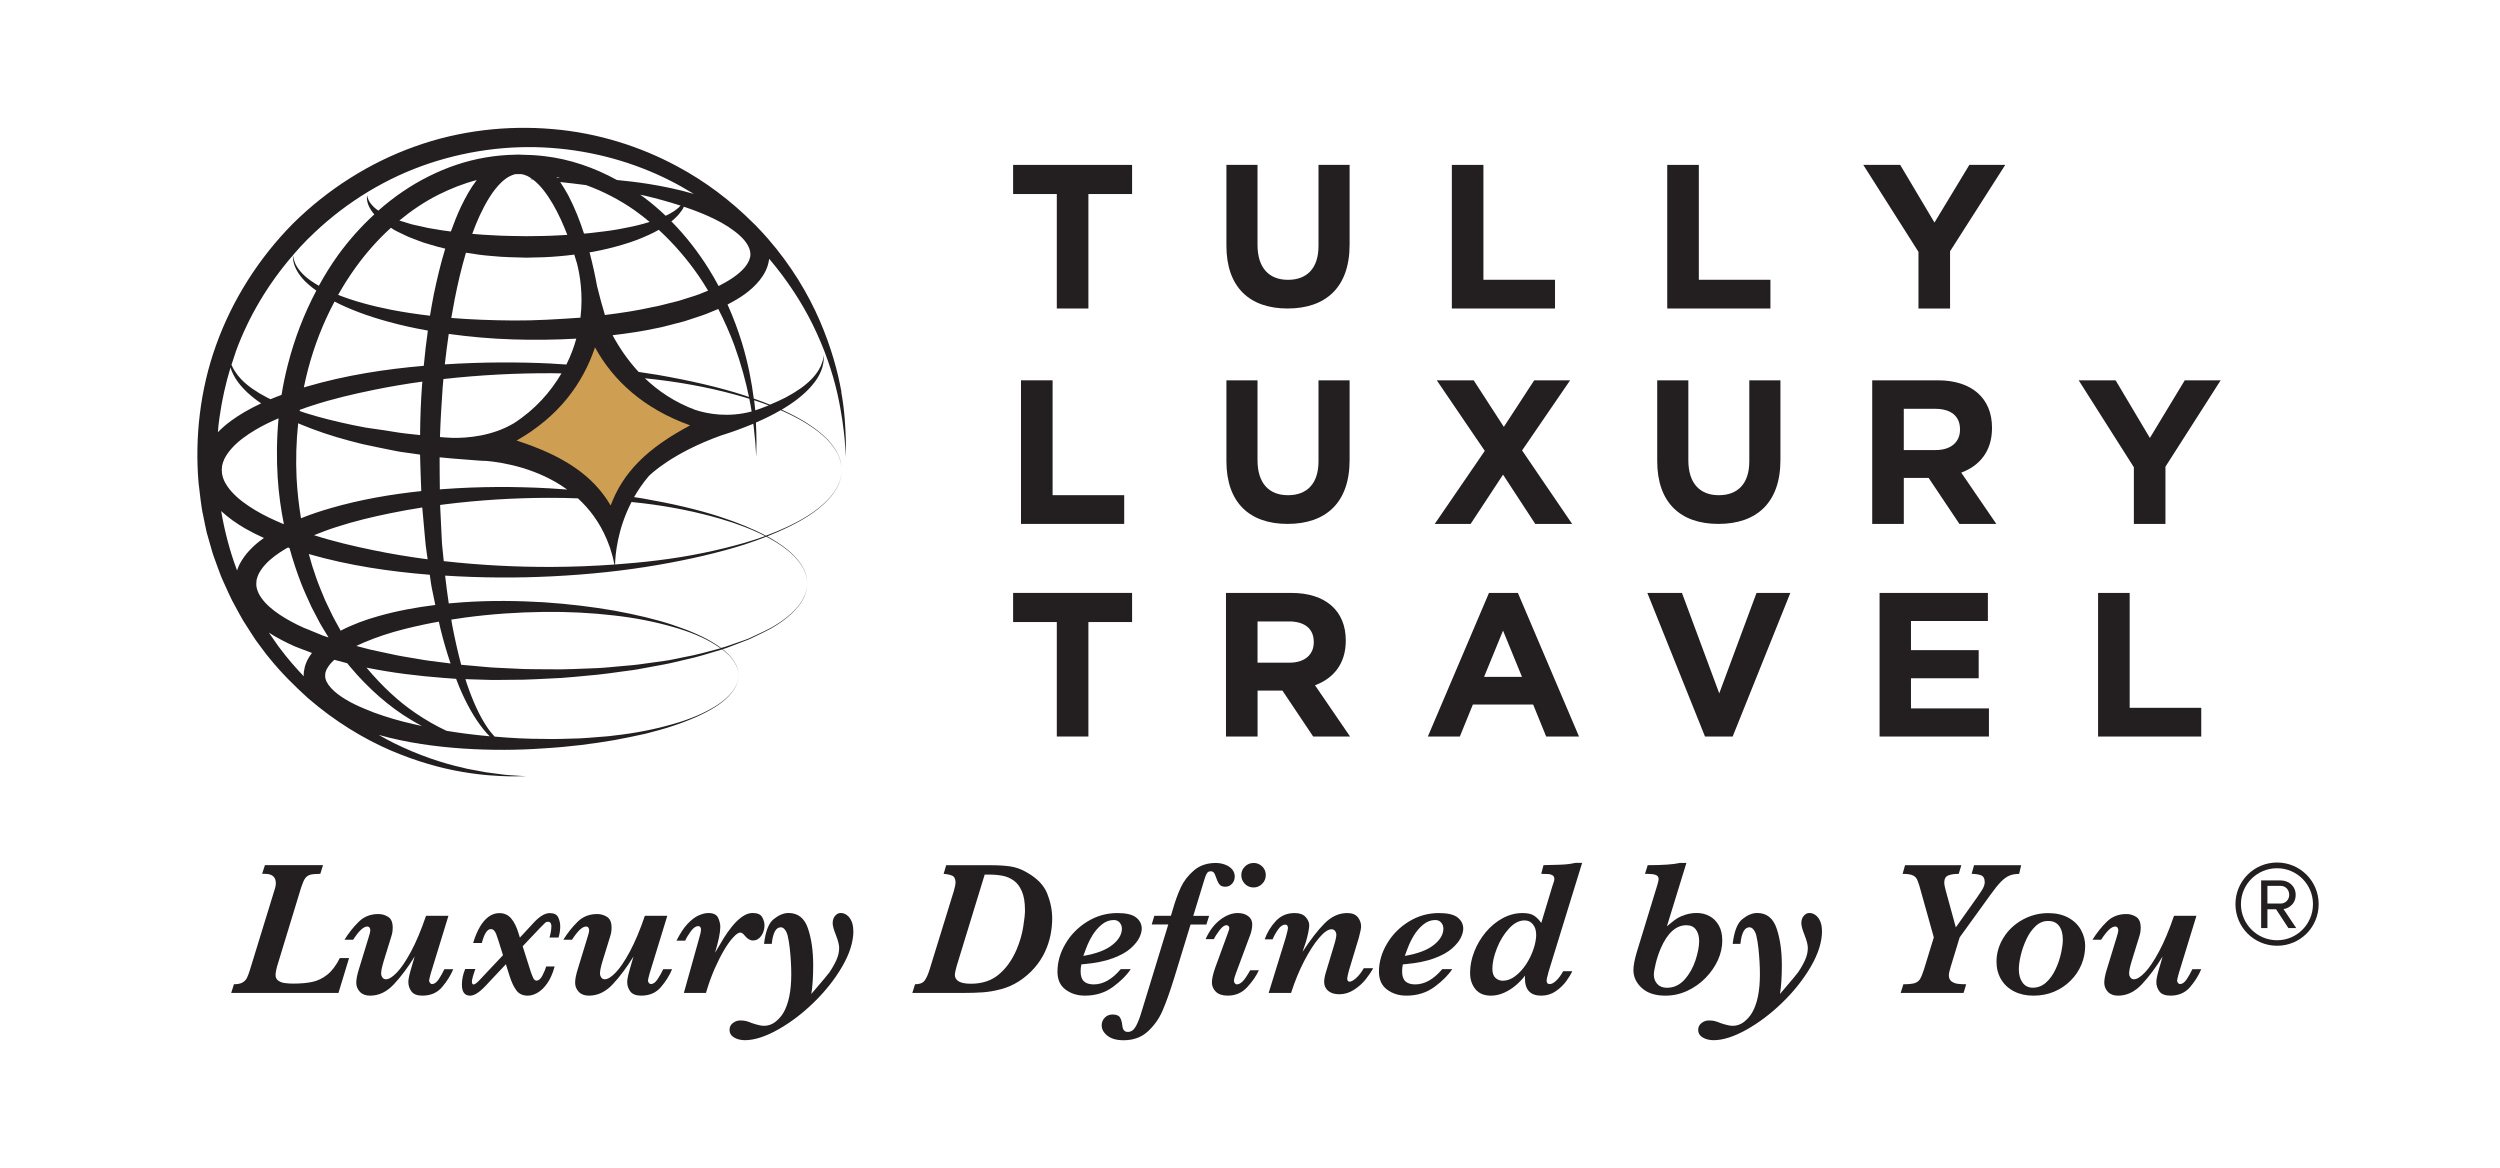
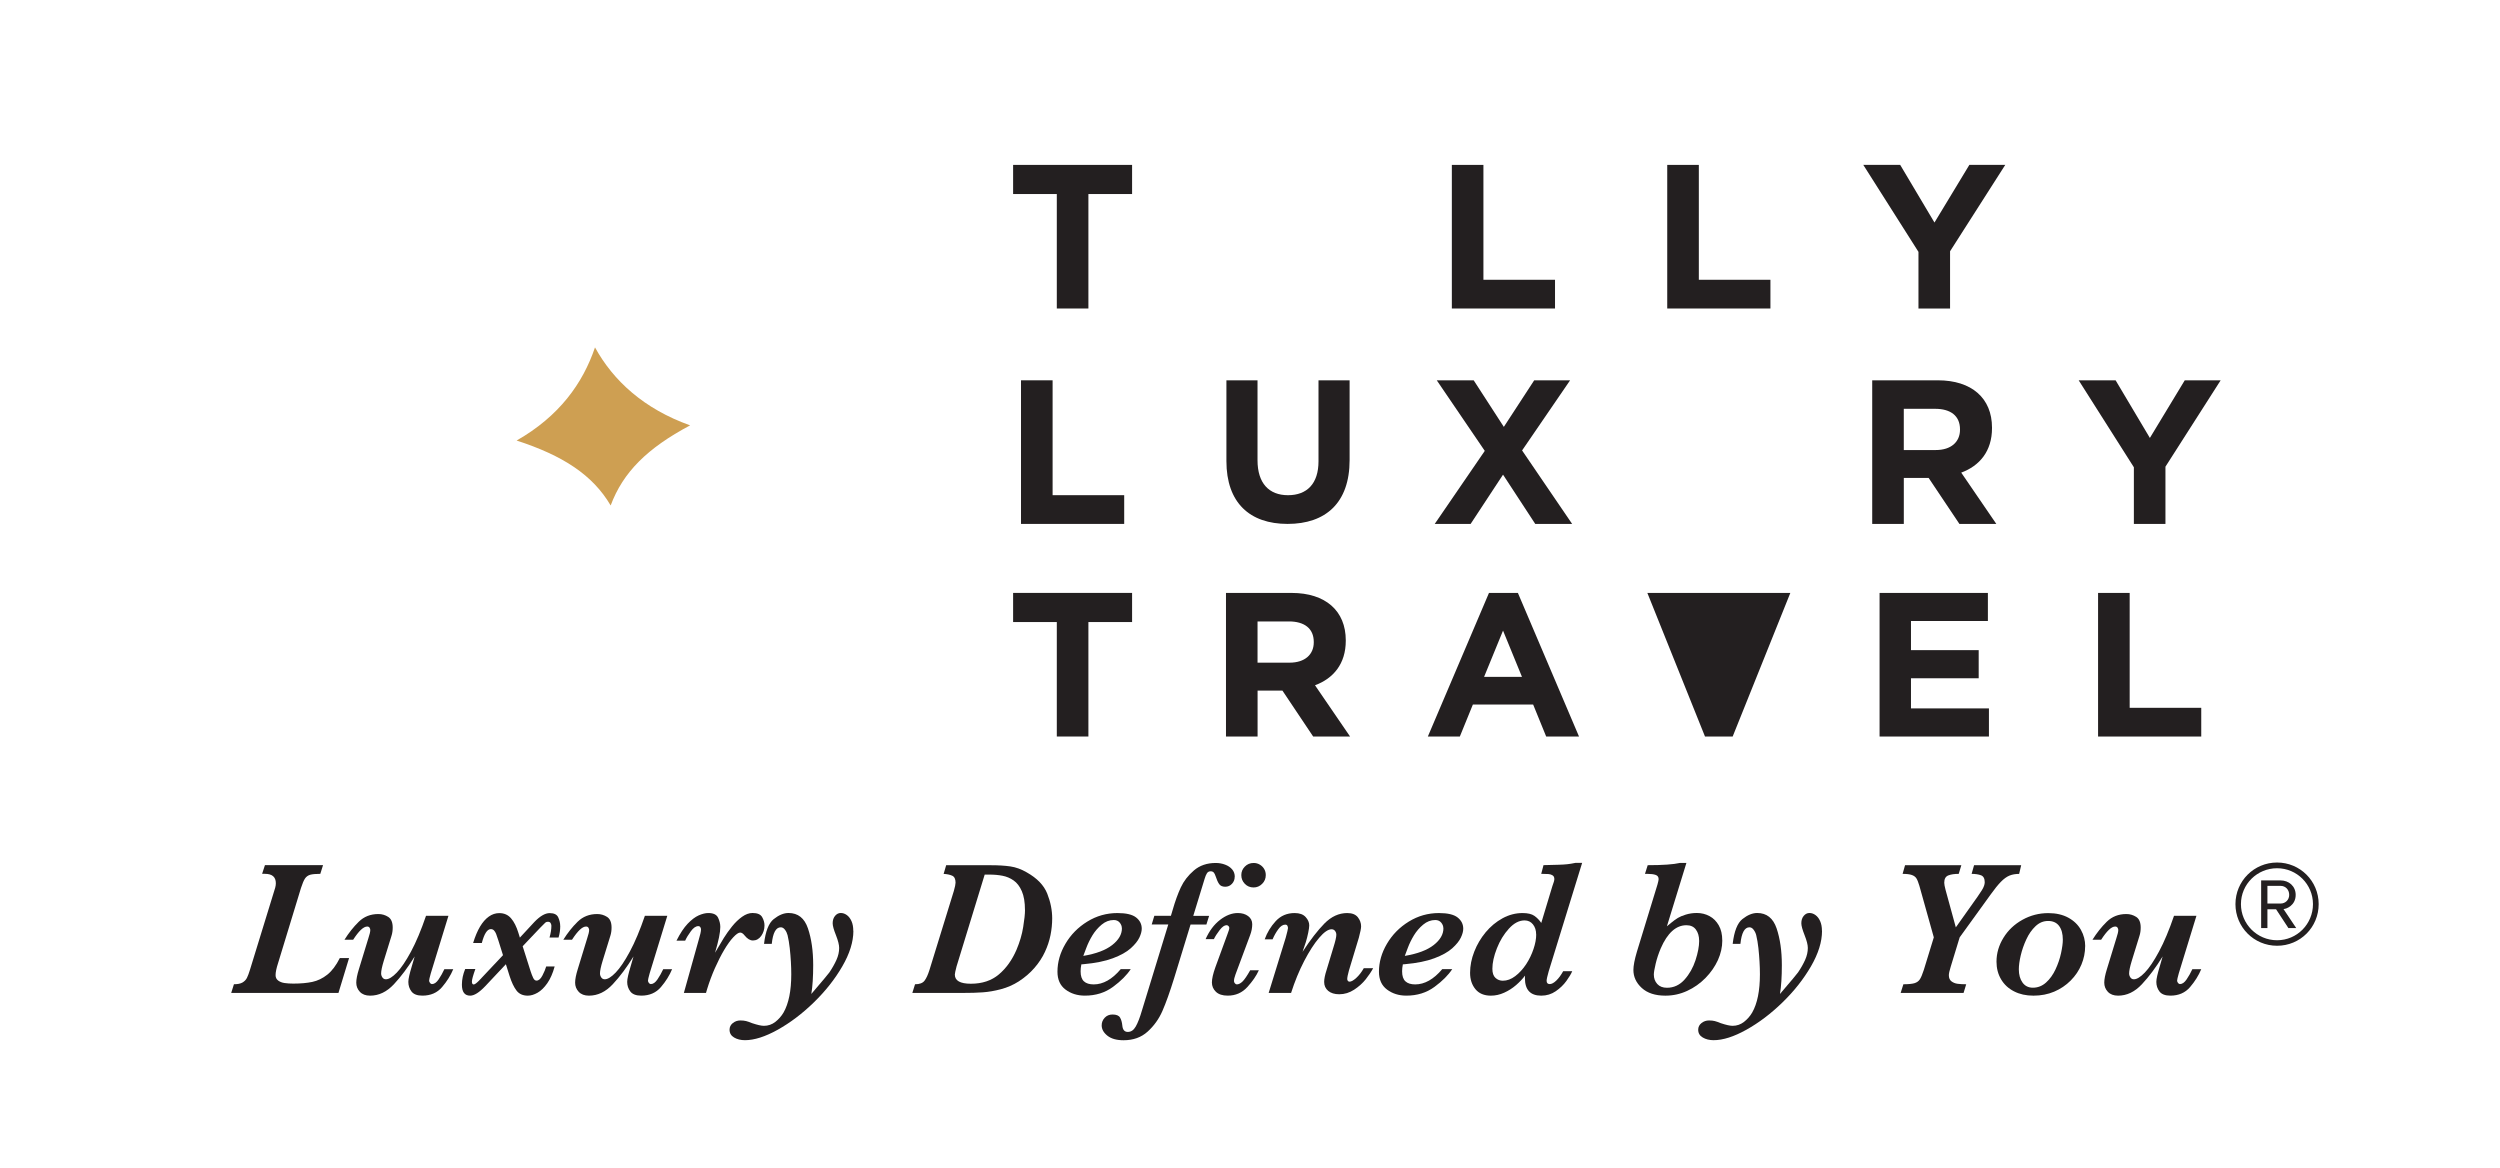
<svg xmlns="http://www.w3.org/2000/svg" width="122" height="57" viewBox="0 0 122 57" fill="none">
  <path d="M53.114 9.469V15.055H51.572V9.469H49.44V8.047H55.246V9.469H53.114Z" fill="#231F20" />
-   <path d="M62.836 15.055C60.983 15.055 59.849 14.02 59.849 11.989V8.047H61.367V11.95C61.367 13.074 61.929 13.655 62.855 13.655C63.78 13.655 64.343 13.093 64.343 11.999V8.047H65.861V11.941C65.861 14.03 64.689 15.055 62.834 15.055H62.836Z" fill="#231F20" />
  <path d="M70.85 15.055V8.047H72.391V13.653H75.885V15.055H70.85Z" fill="#231F20" />
  <path d="M81.361 15.055V8.047H82.903V13.653H86.397V15.055H81.361Z" fill="#231F20" />
  <path d="M95.163 12.262V15.055H93.621V12.291L90.929 8.047H92.73L94.402 10.86L96.104 8.047H97.856L95.163 12.262Z" fill="#231F20" />
  <path d="M49.825 25.567V18.559H51.367V24.165H54.861V25.567H49.825Z" fill="#231F20" />
  <path d="M62.836 25.567C60.983 25.567 59.849 24.532 59.849 22.501V18.559H61.367V22.461C61.367 23.585 61.929 24.166 62.855 24.166C63.78 24.166 64.343 23.604 64.343 22.511V18.559H65.861V22.452C65.861 24.542 64.689 25.567 62.834 25.567H62.836Z" fill="#231F20" />
  <path d="M74.92 25.567L73.348 23.163L71.767 25.567H70.015L72.457 22.003L70.114 18.559H71.916L73.387 20.832L74.869 18.559H76.621L74.278 21.982L76.72 25.567H74.919H74.92Z" fill="#231F20" />
-   <path d="M83.859 25.567C82.007 25.567 80.872 24.532 80.872 22.501V18.559H82.391V22.461C82.391 23.585 82.953 24.166 83.879 24.166C84.804 24.166 85.366 23.604 85.366 22.511V18.559H86.885V22.452C86.885 24.542 85.712 25.567 83.858 25.567H83.859Z" fill="#231F20" />
  <path d="M95.619 25.567L94.118 23.324H92.906V25.567H91.364V18.559H94.567C96.219 18.559 97.21 19.43 97.21 20.871V20.892C97.21 22.023 96.6 22.734 95.708 23.064L97.42 25.567H95.619ZM95.648 20.951C95.648 20.29 95.188 19.95 94.436 19.95H92.905V21.962H94.467C95.217 21.962 95.648 21.562 95.648 20.971V20.95V20.951Z" fill="#231F20" />
  <path d="M105.674 22.774V25.567H104.133V22.803L101.44 18.559H103.242L104.914 21.372L106.616 18.559H108.368L105.674 22.774Z" fill="#231F20" />
  <path d="M53.114 30.356V35.942H51.572V30.356H49.44V28.934H55.246V30.356H53.114Z" fill="#231F20" />
  <path d="M64.083 35.943L62.582 33.7H61.37V35.943H59.828V28.935H63.031C64.683 28.935 65.674 29.807 65.674 31.248V31.268C65.674 32.4 65.064 33.111 64.172 33.441L65.884 35.943H64.083ZM64.112 31.328C64.112 30.667 63.652 30.326 62.9 30.326H61.368V32.338H62.931C63.681 32.338 64.112 31.938 64.112 31.347V31.326V31.328Z" fill="#231F20" />
  <path d="M75.454 35.943L74.818 34.382H71.876L71.24 35.943H69.679L72.662 28.935H74.073L77.056 35.943H75.456H75.454ZM73.348 30.773L72.424 33.03H74.272L73.348 30.773Z" fill="#231F20" />
-   <path d="M84.556 35.943H83.204L80.391 28.935H82.08L83.899 33.836L85.718 28.935H87.368L84.554 35.943H84.556Z" fill="#231F20" />
+   <path d="M84.556 35.943H83.204L80.391 28.935H82.08L85.718 28.935H87.368L84.554 35.943H84.556Z" fill="#231F20" />
  <path d="M91.723 35.943V28.935H97.009V30.306H93.256V31.728H96.56V33.099H93.256V34.571H97.06V35.942H91.724L91.723 35.943Z" fill="#231F20" />
  <path d="M102.386 35.943V28.935H103.928V34.541H107.421V35.943H102.386Z" fill="#231F20" />
-   <path d="M41.064 19.14C40.888 18.144 40.565 16.948 40.003 15.648C39.442 14.347 38.613 12.951 37.458 11.628C37.309 11.459 37.154 11.289 36.992 11.121C36.909 11.028 36.823 10.942 36.734 10.862C35.703 9.834 34.469 8.875 33.036 8.111C31.257 7.153 29.178 6.485 26.969 6.299C24.765 6.108 22.433 6.36 20.233 7.153C18.037 7.937 15.987 9.238 14.302 10.905C12.632 12.59 11.333 14.64 10.547 16.837C9.754 19.029 9.506 21.385 9.689 23.556C9.765 24.11 9.8 24.675 9.925 25.202C9.981 25.468 10.025 25.735 10.09 25.995C10.165 26.254 10.238 26.511 10.311 26.767C10.377 27.025 10.473 27.272 10.563 27.519C10.657 27.764 10.737 28.015 10.841 28.252C11.061 28.722 11.251 29.199 11.507 29.637C11.629 29.858 11.743 30.081 11.871 30.293C12.006 30.503 12.14 30.712 12.271 30.919L12.479 31.236L12.689 31.521C12.834 31.707 12.961 31.897 13.118 32.081C13.721 32.833 14.37 33.471 15.021 34.061C16.349 35.212 17.739 36.044 19.037 36.609C20.341 37.169 21.535 37.493 22.532 37.663C23.528 37.838 24.324 37.873 24.863 37.885C25.401 37.885 25.688 37.882 25.688 37.882C25.688 37.882 25.4 37.863 24.866 37.828C24.597 37.815 24.27 37.756 23.884 37.71C23.692 37.692 23.489 37.641 23.268 37.603C23.052 37.558 22.816 37.532 22.575 37.461C21.602 37.247 20.445 36.864 19.204 36.254C18.966 36.134 18.723 36.001 18.48 35.863C19.871 36.254 21.264 36.438 22.608 36.53C23.969 36.619 25.28 36.61 26.523 36.521C27.761 36.45 28.93 36.299 29.993 36.115C30.521 36.013 31.031 35.915 31.51 35.803C31.987 35.68 32.438 35.562 32.853 35.419C33.684 35.143 34.386 34.829 34.918 34.492C35.449 34.154 35.786 33.769 35.923 33.459C36.056 33.146 36.026 32.959 36.039 32.96C36.026 32.956 36.055 33.147 35.919 33.455C35.779 33.762 35.437 34.14 34.904 34.468C34.372 34.795 33.669 35.105 32.83 35.337C31.99 35.581 31.031 35.777 29.958 35.895C29.691 35.936 29.419 35.946 29.142 35.971C28.864 35.99 28.584 36.022 28.297 36.032C27.718 36.045 27.124 36.08 26.511 36.058C25.744 36.06 24.947 36.017 24.137 35.946C24.004 35.806 23.871 35.639 23.744 35.444C23.394 34.919 23.074 34.216 22.788 33.379C22.762 33.303 22.737 33.22 22.713 33.141C22.794 33.144 22.875 33.146 22.957 33.15C23.397 33.159 23.839 33.187 24.267 33.181C24.695 33.175 25.121 33.173 25.54 33.169C25.968 33.16 26.377 33.131 26.79 33.114C27.609 33.09 28.404 32.989 29.172 32.924C29.556 32.887 29.932 32.826 30.301 32.778C30.671 32.727 31.032 32.689 31.383 32.614C31.735 32.548 32.078 32.486 32.415 32.423C32.751 32.363 33.075 32.273 33.393 32.203C34.03 32.07 34.618 31.878 35.175 31.712C35.199 31.706 35.221 31.697 35.246 31.692C35.364 31.782 35.469 31.872 35.563 31.965C35.732 32.137 35.85 32.312 35.919 32.464C36.065 32.77 36.027 32.965 36.039 32.96C36.027 32.965 36.067 32.77 35.926 32.459C35.856 32.306 35.74 32.13 35.57 31.953C35.483 31.862 35.383 31.775 35.268 31.683C35.51 31.608 35.74 31.508 35.964 31.427C36.091 31.376 36.214 31.331 36.335 31.284C36.458 31.237 36.581 31.195 36.69 31.137C37.138 30.915 37.563 30.731 37.911 30.499C38.614 30.052 39.064 29.544 39.245 29.135C39.33 28.929 39.378 28.764 39.379 28.649C39.391 28.534 39.397 28.475 39.397 28.475C39.397 28.475 39.391 28.532 39.378 28.649C39.375 28.764 39.324 28.931 39.236 29.132C39.054 29.538 38.6 30.039 37.895 30.475C37.547 30.702 37.122 30.881 36.671 31.097C36.446 31.211 36.194 31.278 35.941 31.372C35.697 31.452 35.452 31.554 35.185 31.621C35.1 31.557 35.013 31.493 34.915 31.432C34.386 31.087 33.681 30.779 32.85 30.502C32.02 30.223 31.052 29.998 29.989 29.801C28.923 29.615 27.761 29.471 26.517 29.389C25.283 29.316 23.963 29.296 22.605 29.389C22.372 29.404 22.135 29.424 21.899 29.446C21.833 29.006 21.775 28.555 21.722 28.091C23.521 28.203 25.265 28.209 26.923 28.126C28.764 28.036 30.497 27.846 32.078 27.574C33.659 27.301 35.094 26.967 36.337 26.571C36.709 26.449 37.064 26.322 37.398 26.19C37.573 26.284 37.74 26.377 37.895 26.473C38.245 26.694 38.54 26.923 38.765 27.154C38.987 27.384 39.14 27.617 39.239 27.815C39.328 28.018 39.368 28.186 39.379 28.298C39.39 28.412 39.394 28.474 39.394 28.474C39.394 28.474 39.391 28.414 39.381 28.298C39.372 28.186 39.334 28.015 39.246 27.811C39.149 27.611 38.998 27.377 38.776 27.141C38.551 26.907 38.26 26.674 37.908 26.45C37.762 26.357 37.604 26.262 37.438 26.173C38.2 25.873 38.867 25.549 39.409 25.203C40.198 24.703 40.709 24.137 40.908 23.676C40.958 23.559 41 23.46 41.016 23.365C41.041 23.272 41.061 23.194 41.061 23.13C41.073 23 41.077 22.934 41.077 22.934C41.077 22.934 41.072 23 41.06 23.13C41.06 23.194 41.038 23.272 41.013 23.364C40.997 23.457 40.952 23.559 40.901 23.673C40.701 24.133 40.185 24.691 39.394 25.183C38.843 25.529 38.16 25.853 37.375 26.142C36.759 25.811 36.016 25.508 35.173 25.231C34.069 24.867 32.79 24.573 31.381 24.327C31.24 24.304 31.09 24.282 30.944 24.259C31.138 23.917 31.374 23.57 31.659 23.235C31.714 23.178 32.783 22.112 35.205 21.245C35.423 21.178 35.635 21.107 35.842 21.034C35.865 21.026 35.886 21.017 35.91 21.012H35.905C36.172 20.914 36.433 20.814 36.681 20.712C36.709 20.701 36.735 20.688 36.76 20.677C36.766 20.717 36.772 20.758 36.778 20.796C36.814 21.115 36.842 21.387 36.861 21.61C36.887 22.055 36.903 22.294 36.903 22.294C36.903 22.294 36.909 22.054 36.916 21.609C36.913 21.35 36.91 21.016 36.89 20.62C37.328 20.43 37.735 20.23 38.097 20.017C38.582 20.228 39.016 20.452 39.391 20.689C39.785 20.934 40.115 21.194 40.368 21.453C40.62 21.712 40.79 21.972 40.902 22.194C41 22.423 41.045 22.612 41.06 22.74C41.069 22.869 41.076 22.936 41.076 22.936C41.076 22.936 41.072 22.869 41.061 22.74C41.05 22.612 41.007 22.422 40.909 22.193C40.8 21.966 40.632 21.705 40.381 21.441C40.128 21.18 39.8 20.917 39.407 20.666C39.042 20.43 38.616 20.206 38.144 19.991C38.286 19.909 38.42 19.825 38.547 19.74C39.071 19.392 39.483 19.011 39.756 18.645C40.035 18.281 40.147 17.93 40.181 17.692C40.204 17.572 40.197 17.483 40.198 17.421V17.329C40.198 17.329 40.194 17.36 40.184 17.42C40.174 17.48 40.166 17.572 40.124 17.68C40.06 17.9 39.893 18.206 39.595 18.509C39.298 18.816 38.868 19.116 38.341 19.397C38.106 19.518 37.848 19.635 37.575 19.747C37.321 19.645 37.058 19.544 36.783 19.449C36.684 18.662 36.513 17.734 36.201 16.709C36.018 16.121 35.791 15.497 35.503 14.859C35.515 14.853 35.525 14.848 35.535 14.843C36.086 14.557 36.63 14.217 37.067 13.681C37.283 13.405 37.467 13.1 37.529 12.674C37.532 12.655 37.534 12.641 37.537 12.628C38.427 13.681 39.128 14.767 39.644 15.807C40.257 17.045 40.633 18.204 40.857 19.176C41.079 20.149 41.168 20.931 41.222 21.467C41.255 22.004 41.273 22.292 41.273 22.292C41.273 22.292 41.276 22.003 41.277 21.467C41.255 20.927 41.235 20.133 41.055 19.136L41.064 19.14ZM15.043 11.646C16.612 10.076 18.523 8.85 20.58 8.102C22.635 7.359 24.814 7.064 26.899 7.218C28.983 7.366 30.962 7.936 32.679 8.802C33.087 9.007 33.48 9.231 33.858 9.463C33.087 9.237 32.339 9.088 31.638 8.974C31.098 8.889 30.589 8.831 30.105 8.784C29.035 8.196 27.828 7.761 26.527 7.615C26.162 7.572 25.796 7.555 25.428 7.55C25.391 7.55 25.356 7.547 25.32 7.543H25.298H25.242L25.21 7.546L25.172 7.549C24.68 7.556 24.187 7.6 23.687 7.686C22.734 7.847 21.799 8.166 20.922 8.606C20.033 9.048 19.208 9.618 18.462 10.278C18.395 10.231 18.331 10.183 18.274 10.132C18.111 9.981 18.009 9.834 17.967 9.714C17.942 9.659 17.936 9.61 17.926 9.58C17.917 9.549 17.913 9.53 17.913 9.53C17.913 9.53 17.912 9.548 17.909 9.58C17.912 9.612 17.897 9.664 17.909 9.73C17.919 9.86 17.974 10.057 18.116 10.266C18.157 10.33 18.209 10.395 18.266 10.462C17.612 11.063 17.017 11.733 16.497 12.449C16.151 12.929 15.843 13.43 15.561 13.945C15.416 13.865 15.282 13.782 15.162 13.695C14.749 13.406 14.498 13.079 14.396 12.828C14.346 12.704 14.32 12.599 14.31 12.529C14.305 12.494 14.301 12.468 14.298 12.449C14.537 12.171 14.783 11.9 15.041 11.643L15.043 11.646ZM20.678 17.852C18.806 18.014 16.885 18.305 14.976 18.863C14.927 18.874 14.878 18.892 14.828 18.906C14.889 18.604 14.959 18.305 15.038 18.003C15.338 16.87 15.768 15.76 16.325 14.716C17.055 15.093 17.95 15.43 18.964 15.704C19.563 15.871 20.205 16.012 20.88 16.132C20.799 16.705 20.732 17.278 20.68 17.851L20.678 17.852ZM20.868 27.294C19.992 27.177 19.11 27.035 18.228 26.852C17.257 26.652 16.281 26.425 15.326 26.117C15.684 25.973 16.047 25.835 16.416 25.719C17.284 25.435 18.171 25.225 19.056 25.044C19.575 24.938 20.09 24.846 20.605 24.765C20.615 24.892 20.626 25.013 20.64 25.139C20.671 25.473 20.7 25.805 20.729 26.132C20.745 26.295 20.756 26.459 20.775 26.619C20.799 26.779 20.82 26.938 20.84 27.095C20.852 27.163 20.861 27.225 20.869 27.294H20.868ZM15.257 19.784C16.234 19.465 17.234 19.232 18.227 19.029C19.024 18.865 19.82 18.731 20.611 18.623C20.605 18.684 20.599 18.746 20.595 18.808C20.54 19.537 20.513 20.263 20.503 20.98C20.502 21.064 20.503 21.147 20.502 21.232C20.29 21.21 20.077 21.187 19.866 21.163C19.405 21.117 18.958 21.022 18.515 20.963C18.293 20.931 18.076 20.901 17.86 20.869C17.643 20.826 17.428 20.784 17.215 20.743C16.389 20.571 15.605 20.375 14.899 20.152C14.806 20.121 14.716 20.09 14.625 20.058C14.628 20.038 14.631 20.017 14.632 19.998C14.838 19.922 15.047 19.851 15.256 19.784H15.257ZM14.692 20.717C15.403 21.012 16.19 21.28 17.044 21.506C17.255 21.561 17.466 21.615 17.681 21.67C17.901 21.715 18.126 21.765 18.352 21.813C18.579 21.858 18.805 21.904 19.036 21.952C19.269 21.997 19.498 22.051 19.735 22.076C19.985 22.112 20.245 22.15 20.499 22.185C20.502 22.505 20.52 22.794 20.526 23.101C20.54 23.39 20.548 23.679 20.558 23.965C19.1 24.119 17.612 24.37 16.132 24.799C15.649 24.938 15.164 25.098 14.688 25.291C14.581 24.641 14.507 23.978 14.472 23.31C14.432 22.431 14.456 21.543 14.551 20.655C14.597 20.676 14.643 20.696 14.691 20.717H14.692ZM20.973 28.049C21.013 28.347 21.055 28.645 21.121 28.932C21.163 29.132 21.202 29.326 21.242 29.523C20.316 29.637 19.376 29.807 18.442 30.074C17.83 30.247 17.22 30.468 16.625 30.777C16.544 30.624 16.454 30.47 16.37 30.315C16.189 29.994 16.038 29.637 15.866 29.291C15.719 28.932 15.562 28.572 15.43 28.196C15.298 27.823 15.175 27.434 15.07 27.038C17.049 27.608 19.042 27.893 20.975 28.049H20.973ZM21.163 14.396C21.097 14.734 21.039 15.071 20.983 15.407C20.322 15.329 19.69 15.234 19.099 15.119C18.11 14.925 17.231 14.68 16.501 14.39C16.758 13.934 17.04 13.49 17.345 13.065C17.855 12.355 18.436 11.698 19.077 11.116C19.122 11.145 19.164 11.171 19.211 11.203C19.374 11.301 19.561 11.379 19.75 11.473C19.936 11.571 20.144 11.638 20.353 11.722C20.458 11.764 20.567 11.8 20.677 11.841C20.789 11.873 20.899 11.907 21.014 11.941C21.243 12.014 21.481 12.075 21.727 12.133C21.499 12.879 21.321 13.639 21.162 14.398L21.163 14.396ZM26.009 8.762C26.391 9.05 26.714 9.505 26.984 9.964C27.261 10.444 27.489 10.952 27.685 11.462C27.543 11.47 27.404 11.482 27.261 11.486C26.744 11.516 26.218 11.523 25.692 11.526C25.178 11.514 24.61 11.519 24.112 11.484C23.752 11.472 23.397 11.443 23.045 11.412C23.156 11.11 23.274 10.815 23.405 10.529C23.695 9.911 24.035 9.31 24.467 8.899C24.52 8.844 24.575 8.803 24.63 8.759C24.683 8.711 24.741 8.679 24.797 8.644C24.852 8.604 24.911 8.587 24.968 8.559C25.029 8.527 25.058 8.534 25.102 8.51C25.117 8.502 25.15 8.501 25.184 8.498C25.263 8.495 25.338 8.496 25.417 8.496C25.436 8.498 25.457 8.498 25.476 8.504C25.533 8.52 25.59 8.524 25.648 8.555C25.705 8.575 25.763 8.597 25.819 8.635C25.866 8.661 25.911 8.692 25.956 8.724C25.784 8.733 26.009 8.762 26.009 8.762ZM27.159 8.64C27.213 8.65 27.267 8.661 27.321 8.675C27.274 8.675 27.232 8.676 27.187 8.676C27.177 8.663 27.169 8.651 27.161 8.64H27.159ZM25.082 20.651C24.016 21.288 22.792 21.38 22.077 21.369C22.049 21.368 22.023 21.365 21.997 21.363C21.82 21.355 21.645 21.345 21.47 21.328C21.496 20.521 21.546 19.705 21.604 18.883C21.616 18.754 21.629 18.627 21.639 18.497C23.454 18.294 25.228 18.208 26.918 18.213C27.08 18.213 27.239 18.22 27.4 18.221C26.869 19.124 26.121 19.981 25.08 20.652L25.082 20.651ZM26.928 17.741C25.268 17.662 23.514 17.665 21.707 17.781C21.762 17.287 21.826 16.791 21.899 16.296C22.893 16.432 23.95 16.532 25.042 16.564C26.038 16.596 27.076 16.586 28.124 16.526C28.01 16.932 27.857 17.354 27.644 17.779C27.644 17.784 27.641 17.785 27.638 17.789C27.403 17.776 27.166 17.757 26.926 17.744L26.928 17.741ZM25.057 15.64C24.003 15.633 22.989 15.595 22.023 15.516C22.075 15.21 22.13 14.904 22.189 14.601C22.34 13.837 22.518 13.074 22.738 12.333C23.166 12.402 23.603 12.468 24.057 12.498C24.617 12.557 25.127 12.554 25.693 12.574C26.242 12.566 26.793 12.552 27.333 12.5C27.567 12.482 27.796 12.453 28.026 12.425C28.073 12.574 28.117 12.723 28.161 12.871C28.295 13.399 28.464 14.354 28.327 15.502C27.216 15.579 26.124 15.648 25.058 15.64H25.057ZM27.739 9.545C27.616 9.326 27.488 9.101 27.337 8.883C27.707 8.923 28.13 8.971 28.603 9.034C29.459 9.343 30.257 9.765 30.97 10.263C31.224 10.444 31.469 10.635 31.703 10.831C31.614 10.859 31.52 10.886 31.424 10.913C31.049 11.021 30.631 11.104 30.189 11.186C29.745 11.268 29.269 11.317 28.781 11.376C28.689 11.384 28.591 11.392 28.499 11.4C28.301 10.787 28.06 10.164 27.739 9.546V9.545ZM22.49 10.098C22.308 10.492 22.147 10.894 22.002 11.297C21.725 11.262 21.456 11.227 21.198 11.177C21.086 11.159 20.977 11.139 20.868 11.121C20.763 11.097 20.658 11.07 20.556 11.049C20.35 11 20.144 10.97 19.961 10.907C19.798 10.856 19.639 10.812 19.488 10.762C20.077 10.276 20.707 9.85 21.379 9.51C21.986 9.206 22.617 8.956 23.264 8.786C22.948 9.2 22.708 9.645 22.491 10.098H22.49ZM22.667 22.421C22.842 22.434 23.019 22.45 23.197 22.463C23.271 22.467 23.349 22.474 23.423 22.48C23.467 22.482 23.509 22.483 23.552 22.488H23.562C23.623 22.491 23.689 22.491 23.752 22.494C24.595 22.572 26.257 22.86 27.677 23.889C27.388 23.866 27.095 23.845 26.799 23.829C25.16 23.74 23.422 23.736 21.629 23.869C21.573 23.875 21.518 23.879 21.464 23.882C21.461 23.616 21.459 23.349 21.456 23.079C21.451 22.828 21.452 22.572 21.453 22.317C21.854 22.363 22.262 22.387 22.67 22.422L22.667 22.421ZM29.143 13.998C29.043 13.452 28.924 12.89 28.77 12.314C28.816 12.307 28.867 12.301 28.913 12.293C29.424 12.198 29.911 12.081 30.368 11.944C30.827 11.811 31.252 11.652 31.633 11.475C31.815 11.395 31.987 11.307 32.147 11.215C32.904 11.911 33.55 12.675 34.085 13.447C34.253 13.693 34.407 13.938 34.554 14.183L34.321 14.277C34.044 14.398 33.782 14.474 33.517 14.556L33.119 14.682L32.701 14.786C32.419 14.852 32.147 14.937 31.859 14.983C31.09 15.158 30.304 15.275 29.52 15.372C29.387 14.939 29.257 14.453 29.146 13.998H29.143ZM32.628 10.46C32.583 10.483 32.533 10.505 32.485 10.53C32.155 10.218 31.805 9.914 31.425 9.632C31.365 9.587 31.301 9.545 31.24 9.501C31.335 9.521 31.425 9.542 31.523 9.562C32.066 9.692 32.634 9.847 33.211 10.034C33.18 10.067 33.15 10.102 33.112 10.136C33.033 10.193 32.919 10.3 32.806 10.357C32.751 10.392 32.693 10.425 32.63 10.46H32.628ZM11.499 17.18C12.121 15.466 13.083 13.856 14.294 12.457C14.294 12.475 14.294 12.5 14.294 12.532C14.294 12.606 14.302 12.714 14.34 12.85C14.415 13.125 14.624 13.507 15.031 13.861C15.151 13.969 15.286 14.075 15.437 14.182C14.834 15.32 14.375 16.525 14.059 17.75C13.926 18.252 13.822 18.762 13.739 19.27C13.561 19.335 13.381 19.407 13.203 19.482C13.148 19.455 13.089 19.43 13.035 19.401C12.505 19.125 12.073 18.826 11.778 18.516C11.533 18.258 11.38 18.007 11.296 17.802C11.362 17.595 11.428 17.388 11.501 17.182L11.499 17.18ZM13.553 23.336C13.603 24.11 13.708 24.856 13.853 25.58C13.841 25.576 13.829 25.571 13.816 25.567C13.345 25.37 12.883 25.155 12.456 24.897C12.031 24.641 11.625 24.352 11.32 24.013C11.165 23.845 11.045 23.667 10.95 23.485C10.918 23.394 10.87 23.304 10.857 23.212C10.848 23.166 10.829 23.121 10.831 23.075L10.828 23.006L10.825 22.974V22.955C10.825 22.955 10.822 22.952 10.822 22.946L10.833 22.78C10.835 22.699 10.855 22.691 10.861 22.65C10.867 22.585 10.918 22.482 10.95 22.394C11.044 22.212 11.163 22.034 11.32 21.866C11.623 21.527 12.029 21.238 12.456 20.982C12.815 20.766 13.202 20.582 13.593 20.413C13.501 21.404 13.492 22.39 13.552 23.336H13.553ZM10.665 20.727L10.718 20.328C10.831 19.527 11.01 18.724 11.248 17.937C11.312 18.144 11.425 18.391 11.617 18.649C11.873 18.998 12.258 19.356 12.743 19.684C12.472 19.811 12.204 19.949 11.939 20.102C11.483 20.372 11.032 20.68 10.633 21.092L10.665 20.727ZM12.174 26.86C11.984 27.062 11.813 27.297 11.676 27.564C11.639 27.657 11.6 27.741 11.568 27.837C11.222 26.919 10.963 25.942 10.793 24.94C11.152 25.275 11.541 25.539 11.939 25.776C12.247 25.952 12.561 26.11 12.879 26.253C12.631 26.428 12.394 26.622 12.174 26.86ZM14.997 32.22C14.946 32.34 14.897 32.436 14.864 32.594C14.824 32.766 14.826 32.833 14.819 32.925C14.819 32.953 14.822 32.976 14.824 33.004C14.425 32.585 14.038 32.141 13.683 31.667C13.543 31.491 13.416 31.287 13.279 31.099L13.12 30.871C13.218 30.934 13.314 30.994 13.413 31.052C13.631 31.18 13.853 31.291 14.085 31.405L14.408 31.553L14.755 31.687L15.224 31.864C15.14 31.973 15.062 32.09 14.996 32.22H14.997ZM15.137 30.76L14.829 30.637L14.51 30.488C14.317 30.391 14.12 30.288 13.93 30.173C13.553 29.95 13.202 29.693 12.931 29.398C12.799 29.249 12.688 29.096 12.615 28.941C12.578 28.86 12.553 28.785 12.531 28.707L12.511 28.59L12.508 28.535V28.506L12.507 28.493C12.507 28.494 12.507 28.494 12.507 28.49L12.518 28.339L12.521 28.296C12.524 28.284 12.527 28.279 12.528 28.272L12.542 28.231C12.545 28.185 12.59 28.09 12.618 28.017C12.698 27.862 12.8 27.706 12.936 27.561C13.202 27.263 13.559 27.008 13.934 26.783C13.972 26.76 14.013 26.741 14.054 26.719C14.078 26.727 14.104 26.736 14.129 26.745C14.292 27.338 14.482 27.915 14.697 28.471C14.85 28.86 15.024 29.233 15.193 29.605C15.286 29.785 15.38 29.964 15.472 30.141L15.611 30.407C15.668 30.51 15.714 30.578 15.764 30.665C15.856 30.814 15.945 30.962 16.034 31.109L15.765 31.02L15.137 30.762V30.76ZM18.722 34.937C18.396 34.833 18.078 34.712 17.768 34.578C17.457 34.448 17.155 34.305 16.876 34.137C16.599 33.971 16.339 33.781 16.152 33.572C16.057 33.468 15.987 33.362 15.933 33.258C15.916 33.207 15.888 33.157 15.882 33.108C15.879 33.084 15.867 33.059 15.87 33.035V33L15.867 32.982V32.972L15.875 32.87C15.875 32.81 15.888 32.824 15.889 32.803C15.889 32.785 15.919 32.716 15.936 32.67C15.989 32.566 16.06 32.459 16.154 32.356C16.203 32.303 16.257 32.249 16.313 32.198C16.523 32.257 16.733 32.313 16.945 32.366C16.986 32.419 17.025 32.471 17.068 32.518C18.005 33.636 19.031 34.517 20.046 35.121C20.229 35.233 20.41 35.336 20.589 35.429C19.963 35.293 19.334 35.142 18.722 34.936V34.937ZM23.579 35.575C23.683 35.708 23.788 35.828 23.898 35.931C23.493 35.893 23.09 35.851 22.684 35.797C22.386 35.758 22.087 35.712 21.788 35.663C21.3 35.434 20.785 35.147 20.264 34.788C19.449 34.235 18.642 33.486 17.885 32.581C19.144 32.836 20.396 32.986 21.623 33.08C21.834 33.097 22.046 33.114 22.258 33.128C22.309 33.262 22.362 33.401 22.416 33.53C22.767 34.368 23.168 35.064 23.579 35.575ZM22.686 30.137C24.003 29.961 25.287 29.877 26.517 29.862C27.736 29.846 28.899 29.909 29.961 30.034C31.027 30.153 31.992 30.351 32.83 30.592C33.669 30.826 34.376 31.127 34.904 31.462C34.995 31.519 35.081 31.578 35.161 31.634C35.157 31.637 35.153 31.639 35.153 31.639C34.592 31.788 34.002 31.96 33.363 32.072C33.044 32.13 32.723 32.217 32.385 32.257C32.049 32.302 31.704 32.35 31.351 32.4C31 32.456 30.638 32.477 30.27 32.512C29.902 32.543 29.527 32.587 29.146 32.604C28.38 32.629 27.593 32.68 26.781 32.661C26.377 32.655 25.959 32.661 25.55 32.648C25.131 32.627 24.709 32.61 24.279 32.588C23.851 32.572 23.427 32.519 22.997 32.484C22.835 32.47 22.67 32.456 22.506 32.441C22.346 31.842 22.2 31.2 22.067 30.505C22.053 30.417 22.039 30.325 22.024 30.237C22.243 30.202 22.464 30.166 22.683 30.138L22.686 30.137ZM21.986 32.378C21.89 32.364 21.794 32.353 21.696 32.34C21.259 32.287 20.817 32.235 20.378 32.154C19.938 32.075 19.49 32.016 19.05 31.91C18.611 31.808 18.163 31.737 17.726 31.611C17.614 31.581 17.501 31.55 17.389 31.522C17.514 31.461 17.639 31.404 17.768 31.35C18.079 31.22 18.398 31.097 18.72 30.992C19.369 30.776 20.034 30.617 20.699 30.475C20.937 30.424 21.176 30.38 21.417 30.337C21.439 30.434 21.456 30.537 21.481 30.63C21.632 31.248 21.802 31.83 21.986 32.376V32.378ZM26.918 27.666C25.236 27.672 23.462 27.586 21.655 27.383C21.642 27.259 21.629 27.138 21.617 27.012C21.602 26.856 21.586 26.7 21.57 26.542C21.559 26.384 21.554 26.225 21.546 26.066C21.529 25.748 21.513 25.425 21.499 25.1C21.488 24.949 21.483 24.796 21.477 24.643C21.551 24.632 21.624 24.622 21.697 24.613C23.446 24.394 25.157 24.297 26.785 24.294C27.267 24.292 27.736 24.304 28.202 24.319C28.761 24.829 29.256 25.482 29.606 26.311C29.615 26.333 29.625 26.354 29.632 26.373C29.683 26.494 29.73 26.621 29.776 26.749C29.778 26.761 29.78 26.771 29.784 26.782C29.864 27.022 29.932 27.279 29.986 27.549C29 27.619 27.978 27.662 26.918 27.666ZM31.355 24.556C32.766 24.724 34.046 24.993 35.153 25.317C35.989 25.558 36.728 25.844 37.338 26.161C37.016 26.279 36.674 26.392 36.315 26.495C35.066 26.852 33.634 27.161 32.049 27.351C31.398 27.433 30.714 27.494 30.016 27.547C30.025 27.125 30.114 25.856 30.819 24.498C30.997 24.517 31.18 24.535 31.354 24.556H31.355ZM37.515 19.782C37.305 19.866 37.086 19.947 36.856 20.026C36.848 19.914 36.835 19.797 36.82 19.676C36.814 19.629 36.807 19.581 36.803 19.533C37.049 19.611 37.283 19.695 37.515 19.782ZM36.616 19.705C36.64 19.835 36.661 19.959 36.68 20.08C35.553 20.379 34.573 20.212 33.919 20C32.931 19.628 32.123 19.087 31.471 18.459C31.663 18.48 31.86 18.499 32.052 18.524C33.636 18.713 35.072 19.016 36.316 19.384C36.402 19.409 36.483 19.435 36.567 19.46C36.585 19.543 36.599 19.626 36.614 19.705H36.616ZM35.832 16.84C36.17 17.775 36.398 18.632 36.55 19.372C36.481 19.349 36.413 19.325 36.344 19.3C35.106 18.896 33.668 18.569 32.087 18.292C31.787 18.241 31.475 18.194 31.165 18.15C30.637 17.581 30.222 16.965 29.894 16.359C30.621 16.272 31.352 16.167 32.076 16.008C32.374 15.956 32.668 15.862 32.961 15.792L33.402 15.677L33.847 15.531C34.142 15.434 34.445 15.339 34.706 15.221L35.052 15.078C35.363 15.683 35.621 16.275 35.833 16.842L35.832 16.84ZM36.599 12.563L36.588 12.609L36.567 12.675C36.554 12.716 36.529 12.761 36.509 12.805C36.459 12.894 36.4 12.982 36.327 13.068C36.029 13.412 35.569 13.703 35.088 13.948C35.083 13.948 35.075 13.954 35.068 13.958C34.92 13.68 34.761 13.401 34.585 13.12C34.091 12.33 33.488 11.538 32.763 10.802C32.786 10.786 32.809 10.767 32.831 10.751C32.894 10.695 32.951 10.637 33.008 10.584C33.126 10.475 33.183 10.38 33.271 10.27C33.315 10.209 33.347 10.146 33.374 10.088C33.653 10.181 33.929 10.281 34.209 10.395C34.662 10.58 35.12 10.796 35.537 11.065C35.944 11.333 36.344 11.657 36.521 12.024C36.567 12.113 36.594 12.202 36.61 12.288C36.621 12.376 36.626 12.459 36.604 12.566L36.599 12.563Z" fill="#231F20" />
  <path d="M29.8 24.666C28.921 23.17 27.461 22.23 25.211 21.498C27.293 20.311 28.441 18.708 29.036 16.953C29.927 18.577 31.42 19.951 33.678 20.758C31.588 21.87 30.406 23.041 29.8 24.668V24.666Z" fill="#CE9F52" />
  <path d="M17.033 46.759L16.517 48.454H11.283L11.416 48.031C11.597 48.031 11.736 48.003 11.834 47.946C11.931 47.889 12.003 47.814 12.05 47.722C12.096 47.63 12.145 47.501 12.197 47.331L13.429 43.324C13.451 43.243 13.461 43.17 13.461 43.103C13.461 42.796 13.283 42.643 12.929 42.643H12.791L12.929 42.22H15.764L15.631 42.643C15.411 42.643 15.247 42.659 15.139 42.688C15.033 42.719 14.948 42.779 14.886 42.869C14.825 42.96 14.759 43.113 14.689 43.331L13.572 46.994C13.489 47.248 13.448 47.447 13.448 47.587C13.448 47.701 13.491 47.788 13.575 47.851C13.66 47.914 13.764 47.955 13.888 47.972C14.012 47.99 14.154 48 14.313 48C14.672 48 14.98 47.972 15.241 47.917C15.501 47.861 15.745 47.744 15.971 47.565C16.198 47.385 16.402 47.115 16.583 46.753H17.033V46.759Z" fill="#231F20" />
  <path d="M22.119 47.296C21.993 47.6 21.812 47.89 21.574 48.169C21.336 48.448 21.017 48.587 20.612 48.587C20.361 48.587 20.184 48.52 20.081 48.385C19.979 48.251 19.927 48.095 19.927 47.916C19.927 47.841 19.942 47.738 19.971 47.613C20 47.487 20.038 47.349 20.084 47.195L20.236 46.675C19.907 47.208 19.57 47.661 19.222 48.032C18.875 48.403 18.488 48.588 18.062 48.588C17.844 48.588 17.678 48.525 17.561 48.4C17.444 48.274 17.386 48.125 17.386 47.955C17.386 47.792 17.428 47.573 17.514 47.297L17.978 45.781C18.04 45.597 18.07 45.465 18.07 45.385C18.07 45.348 18.059 45.31 18.035 45.272C18.012 45.234 17.974 45.215 17.919 45.215C17.738 45.215 17.51 45.43 17.234 45.859H16.81C17.019 45.525 17.251 45.233 17.507 44.982C17.762 44.731 18.082 44.605 18.465 44.605C18.64 44.605 18.799 44.652 18.945 44.745C19.091 44.839 19.164 45.013 19.164 45.267C19.164 45.417 19.143 45.551 19.104 45.671L18.727 46.893C18.641 47.175 18.599 47.379 18.599 47.505C18.599 47.572 18.619 47.636 18.66 47.697C18.701 47.759 18.759 47.789 18.832 47.789C18.977 47.789 19.154 47.68 19.365 47.461C19.577 47.242 19.808 46.9 20.058 46.436C20.307 45.972 20.551 45.391 20.79 44.691H21.884L21.024 47.495C20.968 47.693 20.941 47.813 20.941 47.854C20.941 47.89 20.955 47.928 20.985 47.966C21.014 48.004 21.044 48.023 21.079 48.023C21.193 48.023 21.301 47.947 21.405 47.794C21.509 47.641 21.602 47.476 21.685 47.297H22.117L22.119 47.296Z" fill="#231F20" />
  <path d="M27.34 45.188C27.34 45.383 27.312 45.572 27.257 45.753H26.816C26.877 45.541 26.908 45.35 26.908 45.179C26.908 45.14 26.896 45.096 26.873 45.051C26.849 45.005 26.804 44.982 26.737 44.982C26.687 44.982 26.646 44.995 26.613 45.023C26.579 45.051 26.495 45.135 26.36 45.276L25.506 46.176L25.892 47.394C25.934 47.525 25.978 47.635 26.02 47.722C26.062 47.81 26.116 47.854 26.181 47.854C26.287 47.854 26.385 47.771 26.47 47.606C26.556 47.441 26.617 47.293 26.654 47.165H27.067C26.975 47.499 26.855 47.771 26.708 47.982C26.56 48.194 26.403 48.347 26.235 48.444C26.067 48.54 25.906 48.588 25.757 48.588C25.515 48.588 25.331 48.505 25.204 48.337C25.077 48.171 24.965 47.934 24.867 47.627L24.687 47.054L23.681 48.124C23.388 48.433 23.142 48.588 22.945 48.588C22.675 48.588 22.541 48.409 22.541 48.051C22.541 47.797 22.595 47.543 22.701 47.287H23.198C23.084 47.606 23.029 47.81 23.029 47.899C23.029 47.994 23.058 48.042 23.116 48.042C23.166 48.042 23.249 47.982 23.369 47.863L24.546 46.613L24.321 45.896C24.275 45.748 24.237 45.641 24.21 45.572C24.182 45.503 24.148 45.448 24.106 45.404C24.065 45.362 24.013 45.34 23.953 45.34C23.777 45.34 23.631 45.566 23.512 46.02H23.088C23.186 45.699 23.299 45.432 23.426 45.218C23.553 45.005 23.696 44.842 23.855 44.729C24.014 44.615 24.185 44.56 24.364 44.56C24.604 44.56 24.795 44.645 24.941 44.816C25.087 44.985 25.205 45.221 25.297 45.521L25.37 45.756L26.078 44.992C26.354 44.705 26.603 44.56 26.823 44.56C27.044 44.56 27.181 44.63 27.244 44.772C27.306 44.913 27.338 45.052 27.338 45.189L27.34 45.188Z" fill="#231F20" />
  <path d="M32.799 47.296C32.673 47.6 32.492 47.89 32.254 48.169C32.016 48.448 31.697 48.587 31.292 48.587C31.041 48.587 30.864 48.52 30.761 48.385C30.658 48.251 30.607 48.095 30.607 47.916C30.607 47.841 30.622 47.738 30.651 47.613C30.68 47.487 30.718 47.349 30.764 47.195L30.915 46.675C30.587 47.208 30.25 47.661 29.902 48.032C29.555 48.403 29.168 48.588 28.741 48.588C28.524 48.588 28.358 48.525 28.241 48.4C28.124 48.274 28.066 48.125 28.066 47.955C28.066 47.792 28.108 47.573 28.194 47.297L28.658 45.781C28.72 45.597 28.75 45.465 28.75 45.385C28.75 45.348 28.738 45.31 28.715 45.272C28.692 45.234 28.654 45.215 28.598 45.215C28.417 45.215 28.19 45.43 27.914 45.859H27.49C27.699 45.525 27.931 45.233 28.187 44.982C28.442 44.731 28.762 44.605 29.144 44.605C29.32 44.605 29.479 44.652 29.625 44.745C29.771 44.839 29.844 45.013 29.844 45.267C29.844 45.417 29.823 45.551 29.784 45.671L29.407 46.893C29.321 47.175 29.279 47.379 29.279 47.505C29.279 47.572 29.299 47.636 29.34 47.697C29.381 47.759 29.439 47.789 29.512 47.789C29.657 47.789 29.834 47.68 30.045 47.461C30.257 47.242 30.488 46.9 30.737 46.436C30.987 45.972 31.231 45.391 31.47 44.691H32.564L31.704 47.495C31.648 47.693 31.621 47.813 31.621 47.854C31.621 47.89 31.635 47.928 31.664 47.966C31.694 48.004 31.724 48.023 31.759 48.023C31.873 48.023 31.981 47.947 32.085 47.794C32.188 47.641 32.282 47.476 32.365 47.297H32.797L32.799 47.296Z" fill="#231F20" />
  <path d="M37.307 45.16C37.307 45.353 37.253 45.524 37.147 45.673C37.04 45.822 36.904 45.896 36.742 45.896C36.605 45.896 36.469 45.814 36.338 45.652C36.265 45.557 36.192 45.509 36.122 45.509C36.038 45.509 35.926 45.586 35.782 45.741C35.637 45.896 35.49 46.102 35.338 46.359C35.186 46.616 35.037 46.911 34.889 47.243C34.742 47.576 34.615 47.917 34.508 48.266L34.453 48.454H33.373L34.094 45.876C34.17 45.627 34.209 45.454 34.209 45.356C34.209 45.319 34.199 45.283 34.177 45.248C34.155 45.213 34.122 45.195 34.076 45.195C33.957 45.195 33.835 45.278 33.713 45.446C33.59 45.613 33.498 45.766 33.437 45.903H33.013C33.191 45.548 33.373 45.273 33.558 45.078C33.743 44.884 33.923 44.748 34.095 44.671C34.269 44.595 34.425 44.556 34.567 44.556C34.812 44.556 34.97 44.633 35.043 44.785C35.114 44.938 35.151 45.089 35.151 45.235C35.151 45.502 35.065 45.921 34.894 46.493C35.069 46.192 35.212 45.953 35.323 45.772C35.436 45.591 35.568 45.404 35.723 45.211C35.878 45.019 36.041 44.861 36.215 44.738C36.389 44.615 36.557 44.554 36.723 44.554C36.96 44.554 37.116 44.621 37.192 44.754C37.268 44.887 37.307 45.021 37.307 45.156V45.16Z" fill="#231F20" />
  <path d="M41.645 45.426C41.645 45.959 41.465 46.537 41.104 47.159C40.744 47.781 40.282 48.366 39.716 48.917C39.151 49.467 38.562 49.911 37.954 50.251C37.343 50.591 36.81 50.761 36.355 50.761C36.146 50.761 35.969 50.717 35.822 50.629C35.675 50.542 35.602 50.416 35.602 50.25C35.602 50.118 35.656 50.01 35.762 49.925C35.869 49.841 35.991 49.798 36.13 49.798C36.241 49.798 36.334 49.809 36.41 49.828C36.488 49.848 36.586 49.882 36.704 49.931C36.961 50.017 37.152 50.06 37.278 50.06C37.486 50.06 37.672 49.996 37.835 49.869C37.999 49.742 38.133 49.588 38.237 49.412C38.488 48.971 38.614 48.349 38.614 47.546C38.614 47.35 38.608 47.144 38.595 46.928C38.583 46.712 38.564 46.49 38.539 46.264C38.514 46.038 38.479 45.829 38.434 45.639C38.409 45.541 38.367 45.452 38.307 45.372C38.247 45.291 38.178 45.252 38.102 45.252C37.863 45.252 37.717 45.522 37.662 46.061H37.285C37.355 45.448 37.514 45.043 37.762 44.848C38.011 44.652 38.25 44.554 38.479 44.554C38.942 44.554 39.259 44.805 39.428 45.306C39.598 45.807 39.684 46.404 39.684 47.096C39.684 47.668 39.653 48.14 39.592 48.506C40.136 47.87 40.431 47.518 40.474 47.454C40.615 47.245 40.729 47.042 40.818 46.845C40.907 46.648 40.951 46.452 40.951 46.26C40.951 46.109 40.898 45.903 40.795 45.639C40.688 45.372 40.634 45.178 40.634 45.055C40.634 44.907 40.674 44.788 40.751 44.694C40.83 44.601 40.922 44.554 41.028 44.554C41.135 44.554 41.231 44.588 41.325 44.655C41.418 44.722 41.494 44.821 41.553 44.951C41.611 45.081 41.64 45.239 41.64 45.423L41.645 45.426Z" fill="#231F20" />
  <path d="M51.347 44.82C51.347 45.09 51.319 45.362 51.264 45.636C51.208 45.911 51.118 46.184 50.992 46.454C50.867 46.725 50.697 46.984 50.484 47.23C50.271 47.477 50.016 47.696 49.719 47.89C49.443 48.066 49.151 48.193 48.842 48.274C48.532 48.356 48.239 48.406 47.96 48.426C47.681 48.447 47.361 48.455 46.999 48.455H44.522L44.654 48.032C44.875 48.032 45.03 47.974 45.119 47.855C45.208 47.737 45.286 47.563 45.358 47.334L46.548 43.478C46.603 43.283 46.631 43.147 46.631 43.074C46.631 42.896 46.576 42.783 46.466 42.734C46.355 42.684 46.217 42.655 46.049 42.646L46.173 42.223H48.364C48.729 42.223 49.045 42.243 49.31 42.282C49.578 42.322 49.842 42.418 50.106 42.572C50.611 42.856 50.944 43.202 51.106 43.61C51.267 44.017 51.347 44.42 51.347 44.819V44.82ZM50.018 44.407C50.018 44.03 49.967 43.725 49.865 43.49C49.763 43.255 49.629 43.081 49.464 42.966C49.299 42.85 49.118 42.775 48.922 42.737C48.726 42.699 48.512 42.68 48.278 42.68H48.053L46.679 47.165C46.624 47.377 46.596 47.508 46.596 47.56C46.596 47.858 46.856 48.006 47.377 48.006C47.932 48.006 48.388 47.854 48.747 47.55C49.106 47.246 49.392 46.845 49.607 46.346C49.766 45.969 49.875 45.6 49.932 45.238C49.991 44.876 50.02 44.598 50.02 44.405L50.018 44.407Z" fill="#231F20" />
  <path d="M55.717 45.321C55.717 45.446 55.678 45.591 55.601 45.754C55.524 45.918 55.384 46.092 55.181 46.276C54.976 46.459 54.686 46.622 54.308 46.763C53.929 46.905 53.453 47.001 52.881 47.052L52.77 47.061C52.745 47.184 52.734 47.297 52.734 47.401C52.734 47.627 52.788 47.791 52.897 47.89C53.005 47.99 53.164 48.039 53.373 48.039C53.833 48.039 54.273 47.791 54.691 47.295H55.179C54.989 47.585 54.702 47.874 54.315 48.159C53.928 48.444 53.471 48.587 52.941 48.587C52.573 48.587 52.259 48.487 51.996 48.29C51.734 48.093 51.604 47.803 51.604 47.42C51.604 46.952 51.734 46.496 51.995 46.054C52.255 45.611 52.611 45.251 53.061 44.973C53.51 44.696 54.001 44.557 54.531 44.557C54.957 44.557 55.261 44.629 55.443 44.773C55.626 44.918 55.717 45.099 55.717 45.321ZM54.747 45.302C54.747 45.201 54.712 45.108 54.642 45.024C54.572 44.94 54.475 44.897 54.353 44.897C54.138 44.897 53.941 44.972 53.763 45.121C53.583 45.27 53.433 45.445 53.31 45.646C53.188 45.848 53.087 46.054 53.01 46.262C52.931 46.471 52.883 46.6 52.865 46.648C53.487 46.544 53.957 46.367 54.274 46.119C54.591 45.871 54.75 45.598 54.75 45.302H54.747Z" fill="#231F20" />
  <path d="M60.253 42.789C60.253 42.921 60.209 43.035 60.121 43.129C60.034 43.224 59.924 43.273 59.793 43.273C59.662 43.273 59.559 43.232 59.499 43.148C59.438 43.065 59.377 42.931 59.316 42.744C59.294 42.674 59.266 42.618 59.231 42.579C59.196 42.54 59.145 42.519 59.078 42.519C58.997 42.519 58.937 42.553 58.897 42.618C58.856 42.684 58.819 42.77 58.788 42.878L58.232 44.693H59.005L58.872 45.117H58.099L57.299 47.731C57.088 48.412 56.896 48.947 56.725 49.337C56.553 49.729 56.314 50.063 56.004 50.343C55.695 50.624 55.302 50.764 54.828 50.764C54.487 50.764 54.224 50.689 54.039 50.54C53.854 50.392 53.762 50.224 53.762 50.037C53.762 49.895 53.811 49.772 53.909 49.667C54.007 49.562 54.134 49.508 54.29 49.508C54.477 49.508 54.6 49.558 54.658 49.657C54.717 49.756 54.753 49.886 54.769 50.045C54.788 50.254 54.876 50.358 55.036 50.358C55.197 50.358 55.321 50.272 55.422 50.098C55.523 49.924 55.626 49.659 55.73 49.301L57.012 45.115H56.203L56.331 44.692H57.14L57.228 44.398C57.347 43.982 57.479 43.617 57.623 43.306C57.768 42.995 57.981 42.719 58.264 42.477C58.548 42.234 58.902 42.113 59.329 42.113C59.488 42.113 59.64 42.14 59.784 42.194C59.929 42.248 60.043 42.325 60.129 42.426C60.215 42.526 60.257 42.648 60.257 42.789H60.253Z" fill="#231F20" />
  <path d="M61.43 47.352C61.31 47.619 61.123 47.891 60.869 48.169C60.615 48.448 60.297 48.587 59.913 48.587C59.656 48.587 59.463 48.523 59.333 48.396C59.203 48.269 59.141 48.118 59.141 47.943C59.141 47.768 59.197 47.518 59.31 47.203L59.903 45.581C59.961 45.433 59.99 45.334 59.99 45.282C59.99 45.248 59.977 45.217 59.949 45.19C59.922 45.162 59.891 45.149 59.857 45.149C59.754 45.149 59.638 45.23 59.516 45.392C59.392 45.554 59.298 45.7 59.238 45.829H58.834C59.015 45.425 59.25 45.111 59.539 44.889C59.828 44.667 60.117 44.556 60.405 44.556C60.606 44.556 60.774 44.605 60.909 44.705C61.041 44.804 61.109 44.937 61.109 45.102C61.109 45.277 61.075 45.452 61.008 45.63L60.291 47.556C60.241 47.688 60.218 47.796 60.218 47.877C60.218 47.914 60.233 47.95 60.262 47.985C60.291 48.02 60.322 48.038 60.357 48.038C60.449 48.038 60.544 47.988 60.642 47.891C60.739 47.793 60.862 47.612 61.009 47.349H61.433L61.43 47.352ZM61.77 42.706C61.77 42.871 61.712 43.013 61.593 43.131C61.475 43.249 61.336 43.308 61.177 43.308C61.005 43.308 60.862 43.249 60.748 43.131C60.633 43.013 60.576 42.871 60.576 42.706C60.576 42.541 60.633 42.408 60.748 42.29C60.863 42.172 61.007 42.113 61.177 42.113C61.288 42.113 61.388 42.14 61.478 42.194C61.569 42.248 61.64 42.318 61.691 42.405C61.744 42.493 61.77 42.594 61.77 42.706Z" fill="#231F20" />
  <path d="M67.008 47.251C66.922 47.413 66.803 47.591 66.652 47.784C66.5 47.976 66.311 48.147 66.084 48.296C65.857 48.445 65.614 48.52 65.354 48.52C65.127 48.52 64.948 48.464 64.816 48.355C64.685 48.244 64.619 48.099 64.619 47.918C64.619 47.776 64.657 47.585 64.735 47.344L65.07 46.236C65.165 45.935 65.213 45.73 65.213 45.616C65.213 45.548 65.193 45.487 65.152 45.432C65.111 45.376 65.053 45.348 64.98 45.348C64.815 45.348 64.612 45.487 64.374 45.766C64.135 46.045 63.892 46.422 63.645 46.896C63.399 47.37 63.186 47.89 63.005 48.454H61.911L62.743 45.76C62.816 45.49 62.854 45.334 62.854 45.291C62.854 45.255 62.845 45.217 62.826 45.179C62.807 45.141 62.772 45.122 62.721 45.122C62.602 45.122 62.488 45.197 62.38 45.347C62.27 45.497 62.178 45.661 62.102 45.839H61.717C61.834 45.512 62.012 45.216 62.254 44.953C62.496 44.69 62.804 44.557 63.178 44.557C63.418 44.557 63.596 44.621 63.714 44.75C63.832 44.878 63.891 45.016 63.891 45.159C63.891 45.239 63.873 45.359 63.84 45.522C63.806 45.684 63.768 45.836 63.724 45.978L63.564 46.451C63.943 45.865 64.301 45.404 64.634 45.065C64.968 44.727 65.339 44.557 65.746 44.557C65.983 44.557 66.154 44.626 66.262 44.761C66.368 44.897 66.422 45.046 66.422 45.205C66.422 45.303 66.386 45.489 66.311 45.762L65.828 47.36C65.773 47.559 65.745 47.699 65.745 47.778C65.745 47.809 65.755 47.838 65.774 47.865C65.795 47.893 65.821 47.906 65.854 47.906C65.941 47.906 66.05 47.846 66.183 47.725C66.316 47.604 66.44 47.447 66.552 47.249H67.012L67.008 47.251Z" fill="#231F20" />
  <path d="M71.406 45.321C71.406 45.446 71.368 45.591 71.29 45.754C71.213 45.918 71.073 46.092 70.87 46.276C70.665 46.459 70.375 46.622 69.997 46.763C69.618 46.905 69.142 47.001 68.57 47.052L68.459 47.061C68.434 47.184 68.423 47.297 68.423 47.401C68.423 47.627 68.477 47.791 68.586 47.89C68.694 47.99 68.853 48.039 69.062 48.039C69.522 48.039 69.962 47.791 70.381 47.295H70.868C70.678 47.585 70.391 47.874 70.004 48.159C69.617 48.444 69.16 48.587 68.63 48.587C68.262 48.587 67.948 48.487 67.686 48.29C67.423 48.093 67.293 47.803 67.293 47.42C67.293 46.952 67.423 46.496 67.684 46.054C67.944 45.611 68.3 45.251 68.75 44.973C69.2 44.696 69.69 44.557 70.22 44.557C70.646 44.557 70.95 44.629 71.132 44.773C71.315 44.918 71.406 45.099 71.406 45.321ZM70.436 45.302C70.436 45.201 70.401 45.108 70.331 45.024C70.261 44.94 70.165 44.897 70.042 44.897C69.827 44.897 69.63 44.972 69.452 45.121C69.272 45.27 69.122 45.445 68.999 45.646C68.877 45.848 68.776 46.054 68.699 46.262C68.62 46.471 68.572 46.6 68.554 46.648C69.176 46.544 69.646 46.367 69.963 46.119C70.28 45.871 70.439 45.598 70.439 45.302H70.436Z" fill="#231F20" />
  <path d="M77.207 42.113L75.576 47.402C75.508 47.639 75.475 47.792 75.475 47.862C75.475 47.969 75.526 48.023 75.627 48.023C75.722 48.023 75.828 47.966 75.948 47.851C76.068 47.735 76.179 47.583 76.284 47.394H76.725C76.672 47.522 76.577 47.681 76.44 47.871C76.303 48.061 76.129 48.229 75.92 48.372C75.711 48.516 75.476 48.588 75.212 48.588C74.682 48.588 74.416 48.303 74.416 47.734C74.416 47.712 74.416 47.693 74.419 47.674C74.421 47.655 74.422 47.635 74.422 47.61C74.305 47.766 74.161 47.919 73.986 48.071C73.811 48.223 73.618 48.347 73.405 48.443C73.192 48.54 72.975 48.588 72.755 48.588C72.426 48.588 72.175 48.483 72.002 48.273C71.828 48.062 71.74 47.797 71.74 47.475C71.74 47.129 71.809 46.783 71.945 46.437C72.08 46.091 72.267 45.776 72.502 45.493C72.739 45.209 73.012 44.983 73.324 44.812C73.637 44.642 73.961 44.557 74.298 44.557C74.555 44.557 74.748 44.602 74.878 44.694C75.008 44.786 75.119 44.901 75.214 45.039L75.755 43.246C75.82 43.075 75.852 42.96 75.852 42.901C75.852 42.818 75.825 42.758 75.773 42.722C75.72 42.685 75.654 42.663 75.573 42.654C75.491 42.647 75.371 42.643 75.212 42.643L75.323 42.219C75.635 42.214 75.881 42.208 76.059 42.2C76.237 42.194 76.382 42.186 76.493 42.173C76.605 42.161 76.735 42.139 76.885 42.108H77.207V42.113ZM74.964 45.601C74.964 45.402 74.911 45.237 74.808 45.109C74.704 44.98 74.567 44.916 74.399 44.916C74.132 44.916 73.878 45.05 73.634 45.318C73.39 45.586 73.194 45.906 73.048 46.28C72.901 46.653 72.828 46.986 72.828 47.277C72.828 47.483 72.879 47.63 72.98 47.722C73.081 47.814 73.2 47.859 73.339 47.859C73.545 47.859 73.746 47.785 73.943 47.636C74.141 47.487 74.32 47.291 74.479 47.05C74.63 46.818 74.748 46.572 74.835 46.313C74.923 46.055 74.967 45.817 74.967 45.599L74.964 45.601Z" fill="#231F20" />
  <path d="M84.048 45.895C84.048 46.216 83.976 46.536 83.835 46.851C83.691 47.166 83.49 47.457 83.229 47.724C82.967 47.991 82.668 48.202 82.332 48.356C81.996 48.511 81.643 48.588 81.272 48.588C80.776 48.588 80.392 48.463 80.119 48.213C79.846 47.964 79.71 47.67 79.71 47.333C79.71 47.124 79.767 46.831 79.879 46.451L80.885 43.164C80.922 43.03 80.941 42.943 80.941 42.903C80.941 42.8 80.893 42.729 80.796 42.696C80.7 42.662 80.57 42.645 80.408 42.645H80.275L80.408 42.221C81.136 42.221 81.663 42.185 81.989 42.11H82.297L81.345 45.203C81.388 45.169 81.463 45.108 81.57 45.019C81.677 44.93 81.779 44.857 81.874 44.798C81.969 44.74 82.1 44.684 82.266 44.633C82.433 44.581 82.614 44.554 82.807 44.554C83.03 44.554 83.236 44.605 83.424 44.706C83.612 44.807 83.763 44.959 83.877 45.159C83.991 45.359 84.046 45.604 84.046 45.892L84.048 45.895ZM82.918 45.914C82.918 45.69 82.865 45.506 82.761 45.365C82.658 45.222 82.503 45.151 82.297 45.151C81.792 45.151 81.374 45.525 81.047 46.273C80.941 46.524 80.856 46.776 80.796 47.031C80.736 47.285 80.707 47.461 80.707 47.559C80.707 47.743 80.763 47.896 80.875 48.019C80.987 48.142 81.144 48.203 81.347 48.203C81.681 48.203 81.966 48.07 82.204 47.806C82.442 47.542 82.62 47.226 82.74 46.861C82.859 46.496 82.919 46.181 82.919 45.915L82.918 45.914Z" fill="#231F20" />
  <path d="M88.915 45.426C88.915 45.959 88.735 46.537 88.375 47.159C88.014 47.781 87.553 48.366 86.986 48.917C86.421 49.467 85.833 49.911 85.224 50.251C84.614 50.591 84.081 50.761 83.625 50.761C83.417 50.761 83.24 50.717 83.093 50.629C82.945 50.542 82.872 50.416 82.872 50.25C82.872 50.118 82.926 50.01 83.033 49.925C83.139 49.841 83.262 49.798 83.401 49.798C83.511 49.798 83.605 49.809 83.681 49.828C83.758 49.848 83.856 49.882 83.974 49.931C84.231 50.017 84.423 50.06 84.548 50.06C84.757 50.06 84.942 49.996 85.106 49.869C85.269 49.742 85.404 49.588 85.507 49.412C85.758 48.971 85.884 48.349 85.884 47.546C85.884 47.35 85.878 47.144 85.865 46.928C85.853 46.712 85.834 46.49 85.81 46.264C85.785 46.038 85.75 45.829 85.704 45.639C85.68 45.541 85.637 45.452 85.577 45.372C85.518 45.291 85.449 45.252 85.373 45.252C85.134 45.252 84.988 45.522 84.932 46.061H84.555C84.626 45.448 84.785 45.043 85.033 44.848C85.281 44.652 85.52 44.554 85.75 44.554C86.213 44.554 86.529 44.805 86.699 45.306C86.868 45.807 86.954 46.404 86.954 47.096C86.954 47.668 86.924 48.14 86.862 48.506C87.407 47.87 87.702 47.518 87.744 47.454C87.886 47.245 88 47.042 88.089 46.845C88.178 46.648 88.222 46.452 88.222 46.26C88.222 46.109 88.169 45.903 88.065 45.639C87.959 45.372 87.905 45.178 87.905 45.055C87.905 44.907 87.944 44.788 88.022 44.694C88.1 44.601 88.192 44.554 88.299 44.554C88.406 44.554 88.502 44.588 88.595 44.655C88.689 44.722 88.765 44.821 88.823 44.951C88.881 45.081 88.911 45.239 88.911 45.423L88.915 45.426Z" fill="#231F20" />
  <path d="M98.634 42.223L98.534 42.646C98.355 42.646 98.199 42.674 98.062 42.729C97.926 42.785 97.785 42.887 97.639 43.037C97.493 43.188 97.331 43.389 97.15 43.643L95.632 45.743L95.192 47.185C95.133 47.375 95.104 47.509 95.104 47.59C95.104 47.724 95.146 47.825 95.231 47.889C95.316 47.953 95.415 47.993 95.53 48.009C95.646 48.025 95.786 48.032 95.951 48.032L95.822 48.455H92.752L92.885 48.032C93.127 48.032 93.305 48.014 93.421 47.981C93.536 47.947 93.622 47.888 93.682 47.801C93.742 47.715 93.809 47.559 93.882 47.333L94.37 45.743L93.666 43.229C93.616 43.064 93.57 42.942 93.523 42.868C93.478 42.794 93.403 42.737 93.299 42.7C93.197 42.664 93.045 42.645 92.847 42.645L92.967 42.221H95.714L95.586 42.645C95.377 42.645 95.208 42.669 95.076 42.721C94.945 42.772 94.879 42.891 94.879 43.081C94.879 43.148 94.901 43.264 94.943 43.426L95.444 45.255L96.506 43.757C96.598 43.626 96.668 43.521 96.714 43.445C96.761 43.369 96.798 43.297 96.82 43.233C96.841 43.169 96.855 43.11 96.855 43.058C96.855 42.874 96.793 42.758 96.671 42.713C96.548 42.668 96.396 42.645 96.215 42.645L96.335 42.221H98.633L98.634 42.223Z" fill="#231F20" />
  <path d="M101.755 46.175C101.755 46.481 101.695 46.779 101.574 47.071C101.452 47.362 101.277 47.623 101.048 47.852C100.819 48.082 100.55 48.263 100.244 48.393C99.937 48.523 99.6 48.588 99.233 48.588C98.867 48.588 98.559 48.518 98.287 48.379C98.014 48.241 97.802 48.044 97.653 47.791C97.503 47.538 97.429 47.251 97.429 46.93C97.429 46.519 97.543 46.13 97.769 45.763C97.995 45.395 98.305 45.103 98.695 44.886C99.086 44.668 99.508 44.56 99.96 44.56C100.337 44.56 100.663 44.635 100.934 44.783C101.207 44.932 101.412 45.131 101.55 45.379C101.689 45.627 101.758 45.895 101.758 46.179L101.755 46.175ZM100.666 45.858C100.666 45.573 100.606 45.35 100.484 45.186C100.363 45.024 100.185 44.943 99.949 44.943C99.712 44.943 99.514 45.029 99.332 45.2C99.151 45.372 99.001 45.586 98.883 45.845C98.763 46.103 98.673 46.365 98.611 46.626C98.55 46.887 98.519 47.114 98.519 47.303C98.519 47.566 98.579 47.782 98.699 47.949C98.819 48.115 98.987 48.2 99.204 48.2C99.446 48.2 99.661 48.115 99.848 47.947C100.035 47.779 100.188 47.565 100.309 47.306C100.43 47.048 100.52 46.785 100.578 46.518C100.636 46.251 100.666 46.03 100.666 45.856V45.858Z" fill="#231F20" />
  <path d="M107.421 47.296C107.295 47.6 107.114 47.89 106.876 48.169C106.638 48.448 106.319 48.587 105.914 48.587C105.663 48.587 105.486 48.52 105.383 48.385C105.281 48.251 105.229 48.095 105.229 47.916C105.229 47.841 105.244 47.738 105.273 47.613C105.302 47.487 105.34 47.349 105.386 47.195L105.537 46.675C105.209 47.208 104.872 47.661 104.524 48.032C104.177 48.403 103.79 48.588 103.364 48.588C103.146 48.588 102.98 48.525 102.863 48.4C102.746 48.274 102.688 48.125 102.688 47.955C102.688 47.792 102.73 47.573 102.816 47.297L103.28 45.781C103.342 45.597 103.372 45.465 103.372 45.385C103.372 45.348 103.361 45.31 103.337 45.272C103.314 45.234 103.276 45.215 103.22 45.215C103.039 45.215 102.812 45.43 102.536 45.859H102.112C102.321 45.525 102.553 45.233 102.809 44.982C103.064 44.731 103.384 44.605 103.766 44.605C103.942 44.605 104.101 44.652 104.247 44.745C104.393 44.839 104.466 45.013 104.466 45.267C104.466 45.417 104.445 45.551 104.406 45.671L104.029 46.893C103.943 47.175 103.901 47.379 103.901 47.505C103.901 47.572 103.921 47.636 103.962 47.697C104.003 47.759 104.061 47.789 104.134 47.789C104.279 47.789 104.456 47.68 104.667 47.461C104.879 47.242 105.11 46.9 105.359 46.436C105.609 45.972 105.853 45.391 106.092 44.691H107.186L106.326 47.495C106.27 47.693 106.243 47.813 106.243 47.854C106.243 47.89 106.257 47.928 106.286 47.966C106.316 48.004 106.346 48.023 106.381 48.023C106.495 48.023 106.603 47.947 106.707 47.794C106.811 47.641 106.904 47.476 106.987 47.297H107.419L107.421 47.296Z" fill="#231F20" />
  <path d="M109.09 44.122C109.09 42.992 109.999 42.091 111.121 42.091C112.242 42.091 113.151 42.992 113.151 44.122C113.151 45.252 112.251 46.153 111.121 46.153C109.991 46.153 109.09 45.243 109.09 44.122ZM109.358 44.122C109.358 45.088 110.144 45.884 111.121 45.884C112.097 45.884 112.873 45.09 112.873 44.122C112.873 43.154 112.087 42.37 111.121 42.37C110.154 42.37 109.358 43.145 109.358 44.122ZM111.072 44.372H110.65V45.291H110.344V42.964H111.291C111.694 42.964 112.029 43.242 112.029 43.672C112.029 44.189 111.569 44.361 111.434 44.361L112.056 45.29H111.674L111.071 44.37L111.072 44.372ZM110.65 43.231V44.093H111.291C111.531 44.093 111.713 43.91 111.713 43.671C111.713 43.412 111.531 43.23 111.291 43.23H110.65V43.231Z" fill="#231F20" />
</svg>